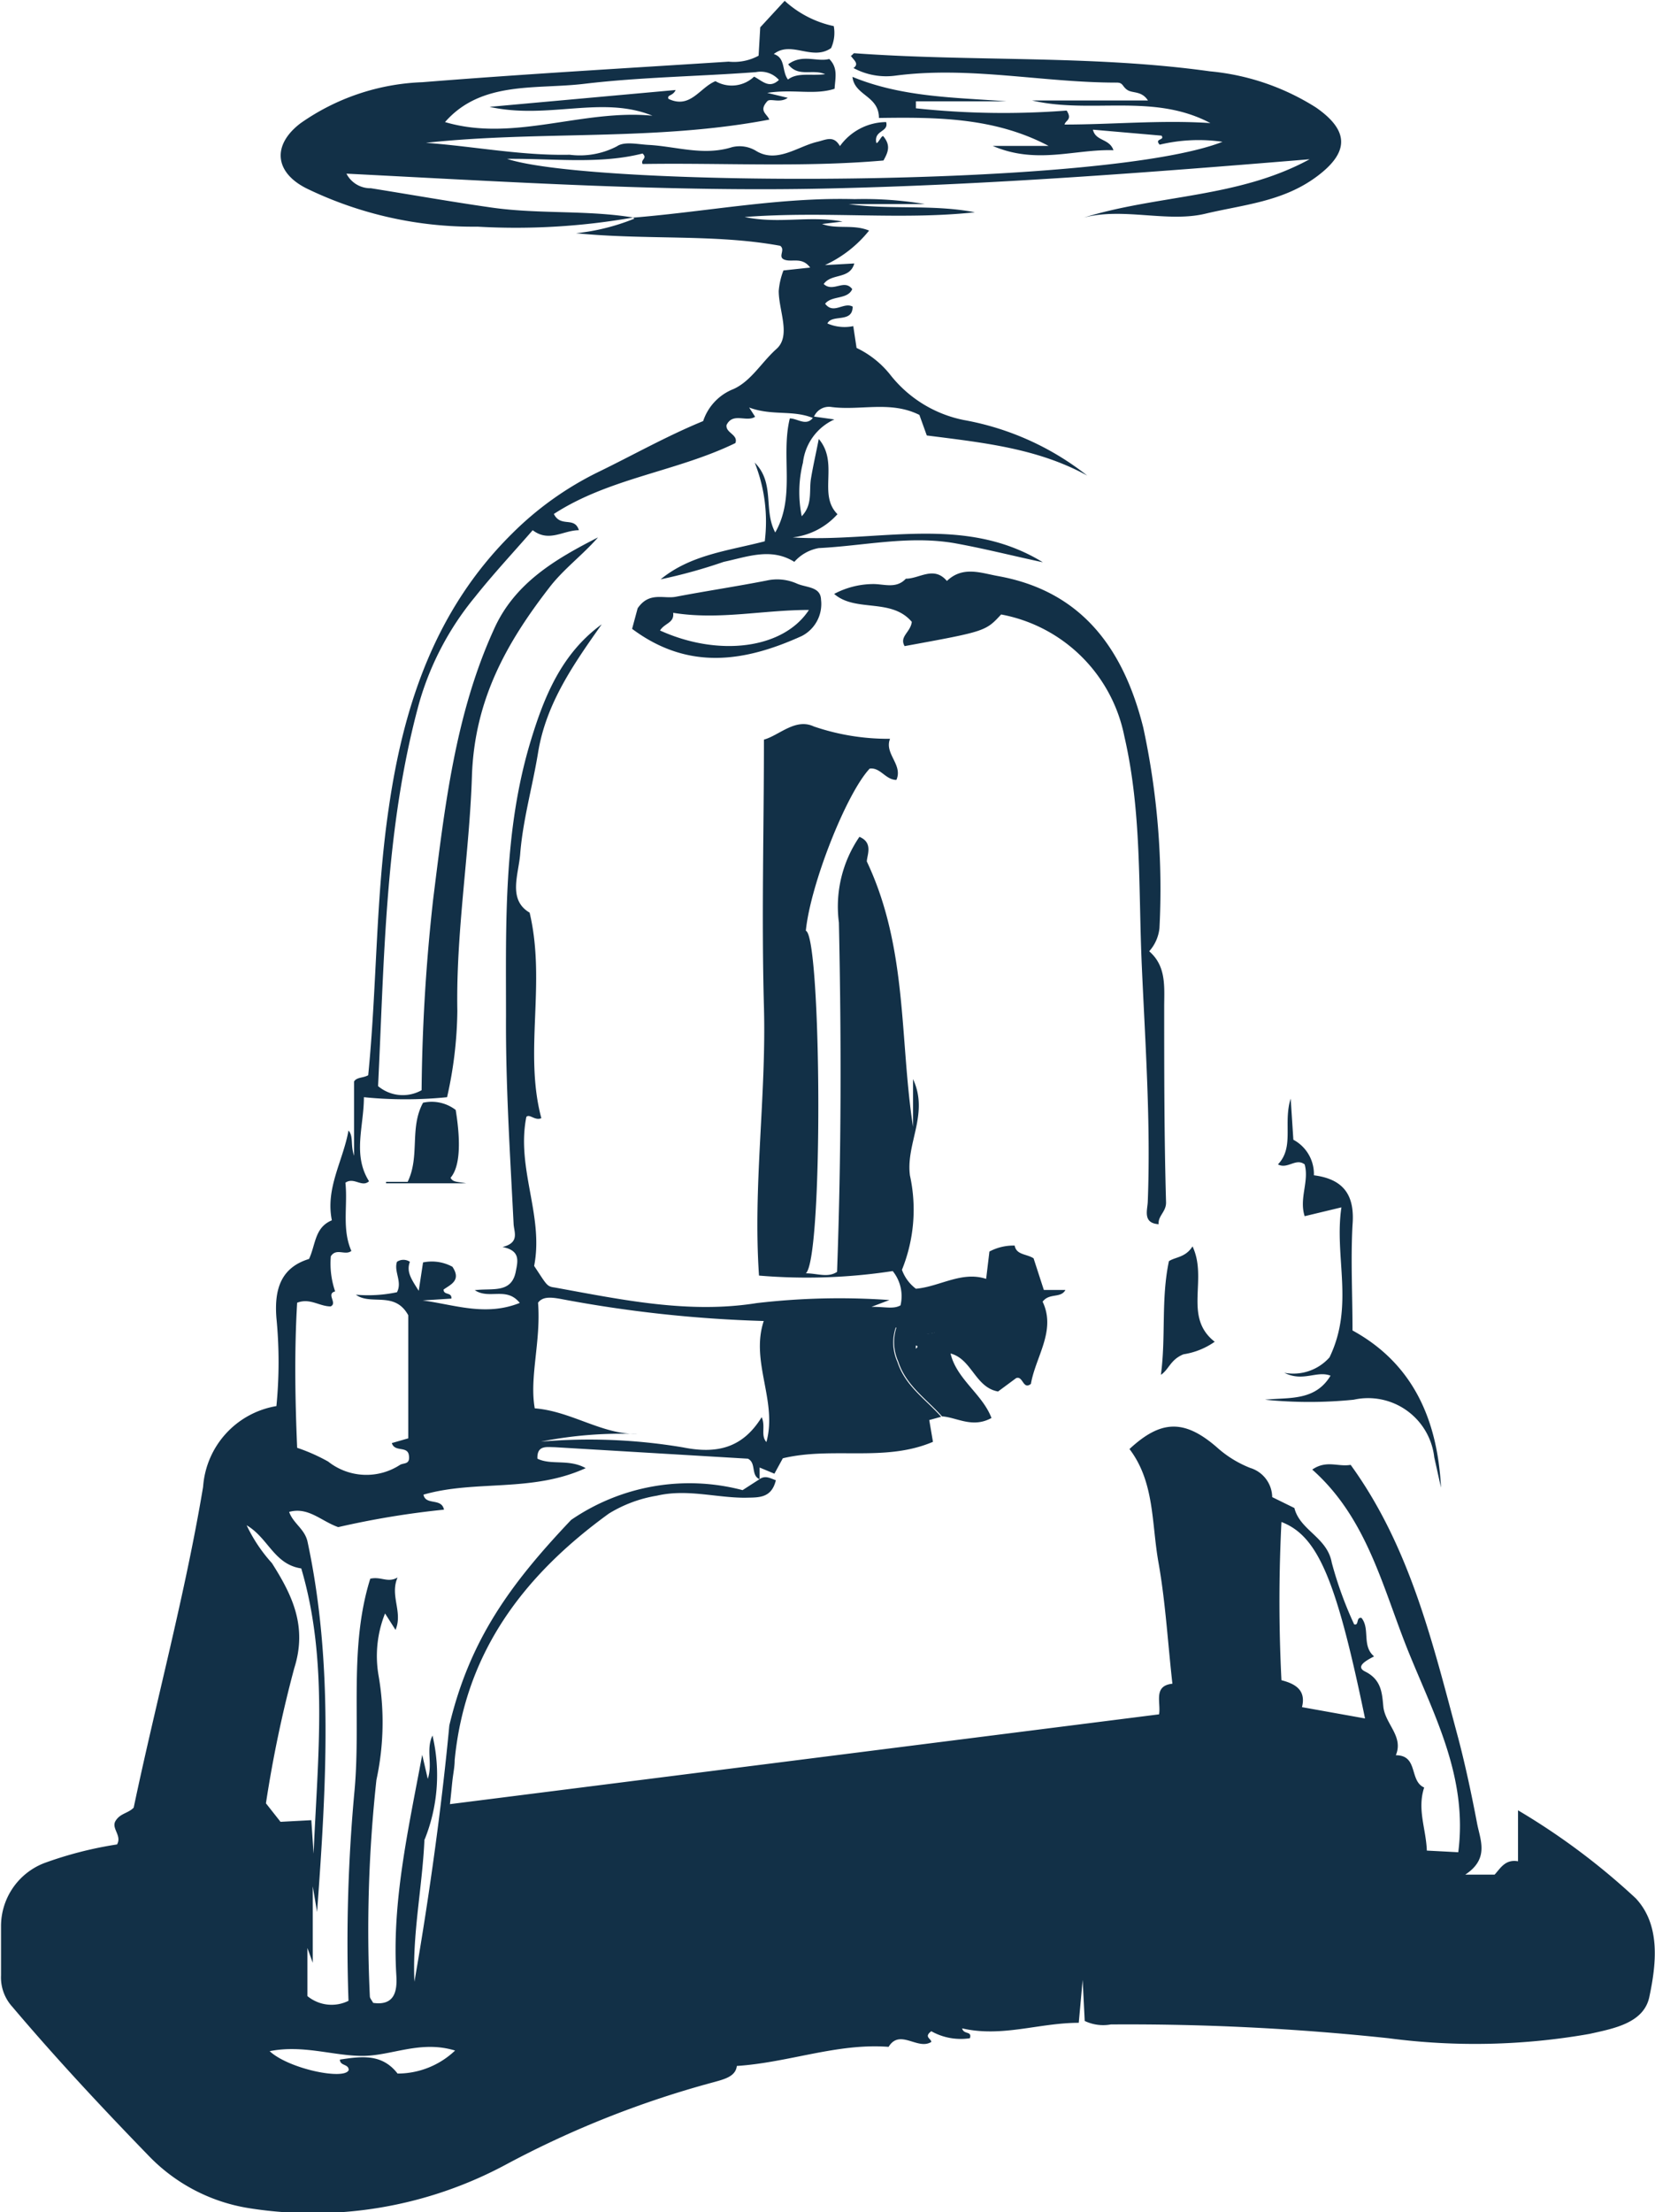
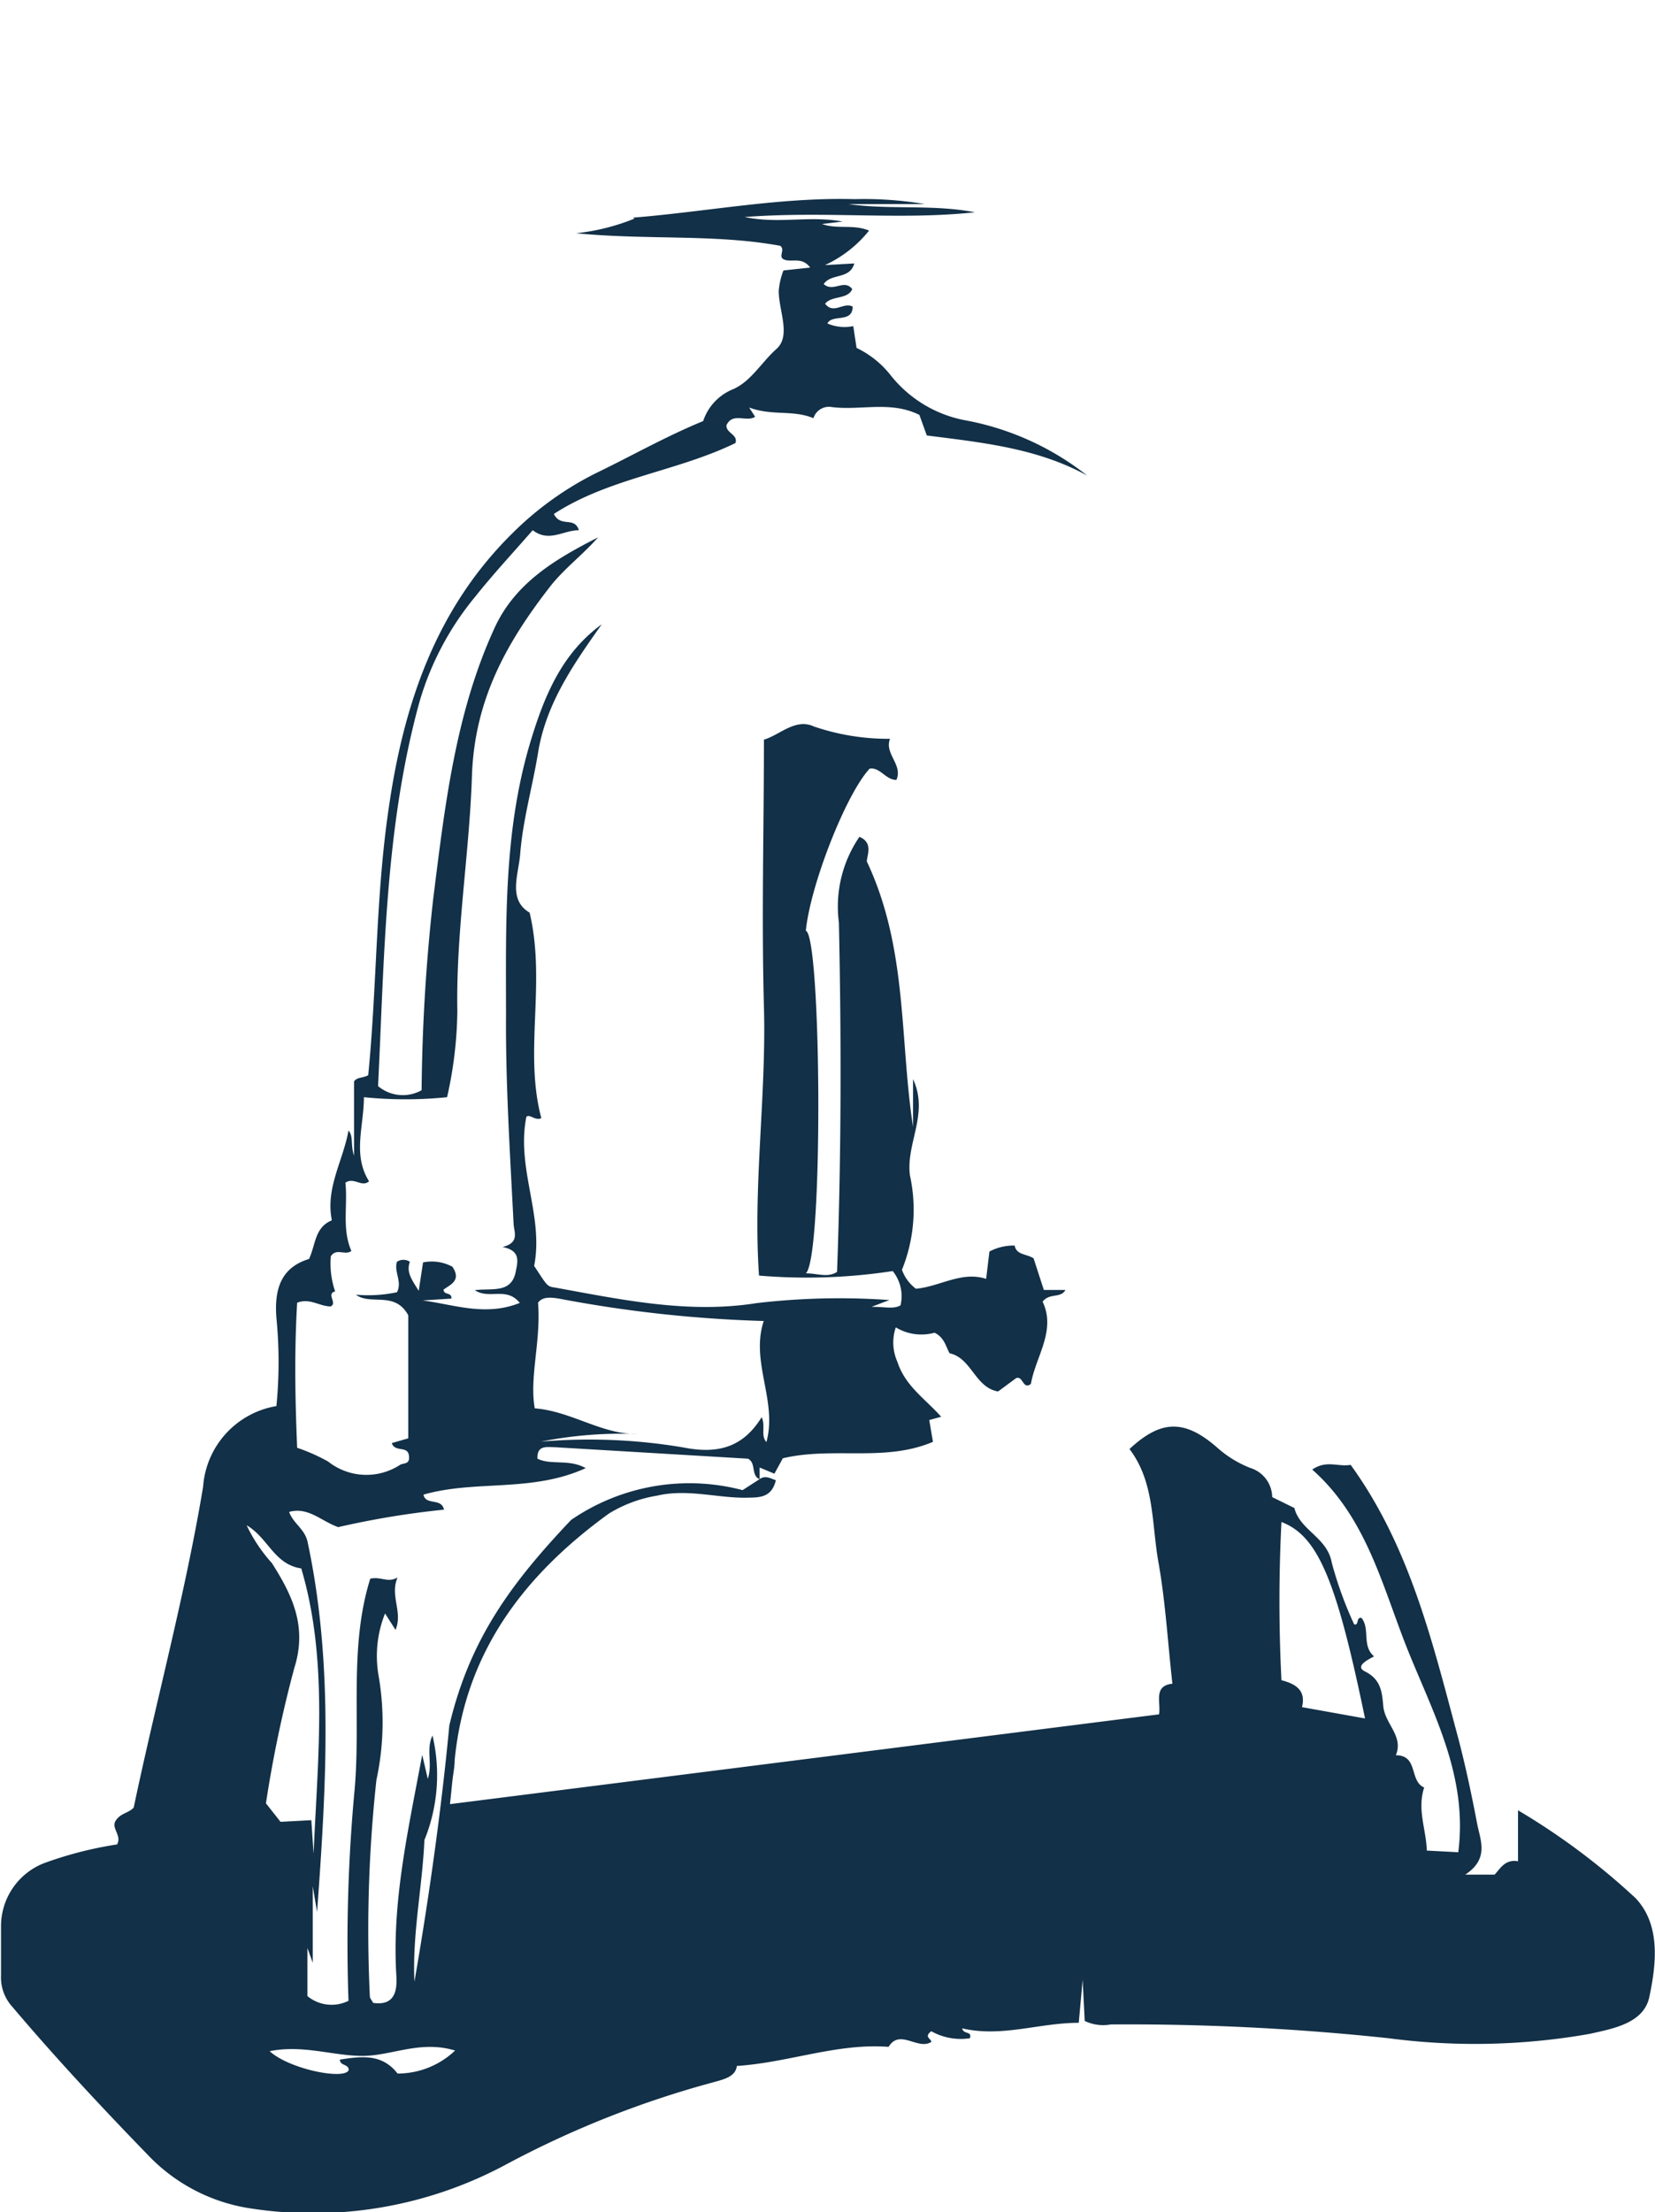
<svg xmlns="http://www.w3.org/2000/svg" data-name="Calque 1" viewBox="0 0 80.59 107.65">
  <title>presse-canard</title>
  <path d="M30.83 10.59c3.6-.29 7.16-1 10.79-.9a17.85 17.85 0 0 1 3.41.24h-3.71c2 .29 4.1 0 6.15.4-3.64.39-7.28-.07-11.21.23 1.69.35 3.11-.08 4.77.22l-1 .12c.73.27 1.51 0 2.29.32a5.92 5.92 0 0 1-2.15 1.68l1.43-.08c-.22.79-1.11.46-1.49 1 .46.43 1-.27 1.39.25-.23.52-1 .3-1.32.71.41.54.9-.1 1.34.14 0 .82-1 .35-1.23.82a2.1 2.1 0 0 0 1.26.13l.16 1.06a4.66 4.66 0 0 1 1.66 1.33 6.06 6.06 0 0 0 3.57 2.18 13.56 13.56 0 0 1 6 2.7c-2.42-1.33-5.07-1.6-7.81-1.95l-.36-1c-1.42-.71-2.9-.19-4.32-.39a.79.79 0 0 0-.84.55c-1-.42-2-.1-3.13-.52l.29.45c-.42.28-1.08-.23-1.39.4-.06.39.58.46.43.88-2.86 1.39-6.15 1.7-8.84 3.45.34.68 1 .1 1.22.79-.76 0-1.45.61-2.25 0-.95 1.09-1.93 2.14-2.82 3.26a14.25 14.25 0 0 0-2.71 5.15c-1.67 6.1-1.69 12.38-2 18.64a1.87 1.87 0 0 0 2.12.2 90.23 90.23 0 0 1 .56-9.27c.56-4.47 1.07-9 2.95-13.13 1-2.27 3-3.44 5.08-4.5-.75.86-1.69 1.55-2.37 2.44-2.09 2.7-3.65 5.47-3.77 9.19s-.78 7.58-.71 11.41a19.76 19.76 0 0 1-.5 4.2 20.31 20.31 0 0 1-4.05 0c0 1.43-.56 2.8.25 4.09-.35.32-.73-.22-1.15.07.12 1.11-.18 2.25.29 3.32-.3.24-.73-.16-1 .26a4.16 4.16 0 0 0 .21 1.71c-.46.12.13.57-.22.73-.55 0-1-.42-1.63-.18-.14 2.35-.1 4.7 0 7.06a8.89 8.89 0 0 1 1.51.67 3 3 0 0 0 3.5.16c.19-.11.5 0 .43-.47s-.69-.13-.83-.59l.8-.23V64c-.66-1.2-1.82-.46-2.55-1a6.77 6.77 0 0 0 2-.12c.27-.51-.16-1 0-1.48a.56.56 0 0 1 .63 0c-.18.48.06.83.43 1.41l.21-1.38a2.1 2.1 0 0 1 1.43.21c.45.67-.1.87-.43 1.11 0 .29.41.11.38.44l-1.4.09c1.53.2 3.06.79 4.73.12-.65-.81-1.48-.15-2.19-.62.85-.11 1.8.18 2-.93.1-.5.22-1-.65-1.17.85-.21.56-.73.54-1.12-.17-3.38-.39-6.75-.37-10.13 0-4.51-.13-9 1.21-13.4.66-2.17 1.51-4.24 3.45-5.65-1.36 1.93-2.71 3.84-3.1 6.25-.27 1.65-.74 3.27-.87 4.93-.08 1-.61 2.22.46 2.85.81 3.43-.29 6.78.57 10-.31.14-.58-.23-.73-.06-.5 2.51.86 4.81.38 7.25.62.93.61 1 1 1.05 3.25.59 6.51 1.29 9.83.76a34.64 34.64 0 0 1 6.47-.15l-.87.33c.71 0 1.06.12 1.41-.07a1.94 1.94 0 0 0-.38-1.67 27.6 27.6 0 0 1-6.51.22c-.3-4.37.36-8.72.24-13.08s0-8.68 0-13c.75-.21 1.53-1.06 2.43-.64a11.18 11.18 0 0 0 3.71.6c-.29.73.64 1.26.31 2-.53 0-.78-.62-1.3-.55-1.14 1.21-2.89 5.65-3.11 7.89.76.27.86 15.93 0 16.67.57 0 1.06.23 1.52-.07.21-5.71.21-11.38.09-17a6 6 0 0 1 1-4.17c.69.29.36.91.36 1.2 2 4.23 1.59 8.65 2.25 12.91v-2.32c.79 1.69-.36 3.13-.15 4.69a7.79 7.79 0 0 1-.39 4.59 2 2 0 0 0 .68.92c1.16-.1 2.22-.87 3.42-.48l.16-1.33a2.49 2.49 0 0 1 1.23-.29c.08.46.58.4.92.62l.5 1.54h1.05c-.23.42-.78.13-1.11.57.67 1.41-.34 2.67-.57 4-.39.31-.38-.41-.72-.28l-.88.65c-1.13-.2-1.28-1.62-2.36-1.86-.19-.34-.25-.76-.73-1a2.41 2.41 0 0 1-1.89-.26 2.3 2.3 0 0 0 .08 1.68c.38 1.18 1.38 1.82 2.13 2.67l-.58.16.18 1.06c-2.35 1-4.87.22-7.31.8l-.41.75-.72-.3v.57c-.44-.19-.15-.79-.57-1L27 70.42c-.37 0-.86-.11-.83.56.68.33 1.53 0 2.35.46-2.63 1.2-5.37.56-7.9 1.29.11.54.88.14 1 .73a41.91 41.91 0 0 0-5.15.85c-.83-.29-1.46-1-2.39-.74.2.57.77.83.9 1.47 1.25 5.86.92 11.75.46 18l-.21-1.25v3.72l-.26-.72v2.34a1.85 1.85 0 0 0 2 .23 80.29 80.29 0 0 1 .3-10.3c.3-3.42-.28-6.93.76-10.24.53-.12.85.22 1.33-.06-.39.89.27 1.68-.1 2.55l-.51-.8a5.58 5.58 0 0 0-.32 3 13.26 13.26 0 0 1-.1 5.1 67.36 67.36 0 0 0-.32 10.53c0 .1.1.2.16.32 1.1.16 1.17-.66 1.13-1.33-.22-3.56.56-7 1.26-10.74l.27 1.17c.25-.74-.1-1.42.23-2.11a8.38 8.38 0 0 1-.39 5.08v-1.46c.13 2.81-.62 5.55-.49 8.36.77-4.41 1.36-8.84 1.7-12.47 1-4.2 3-6.91 5.93-10a10.18 10.18 0 0 1 8.35-1.45l.9-.58c.25-.12.45 0 .72.1-.22.91-.88.83-1.5.85-1.43 0-2.83-.44-4.29-.1a6.47 6.47 0 0 0-2.34.87c-4.14 3-7 6.75-7.51 12 0 .32-.07.64-.11 1s-.06.63-.12 1.14l34.53-4.37c.1-.57-.3-1.39.65-1.49-.23-2.06-.34-4-.68-5.91s-.18-3.89-1.41-5.51c1.52-1.41 2.66-1.47 4.26-.08a5.36 5.36 0 0 0 1.62 1 1.51 1.51 0 0 1 1.07 1.42l1.08.53c.27 1.09 1.6 1.42 1.82 2.66a18.45 18.45 0 0 0 1.09 3c.25.08.08-.37.36-.31.43.54 0 1.35.61 1.87-.36.19-.94.49-.43.74.81.4.82 1.1.88 1.69.08.86 1 1.45.61 2.38 1.11 0 .64 1.25 1.38 1.57-.35 1.07.09 2 .13 3.07l1.53.08c.47-3.62-1.15-6.62-2.41-9.72s-2-6.51-4.7-8.9c.7-.48 1.25-.12 1.87-.23 2.9 4 4 8.69 5.25 13.34.35 1.34.64 2.71.9 4.07.15.83.63 1.74-.57 2.53h1.43c.28-.3.51-.76 1.14-.65v-2.48a33.28 33.28 0 0 1 5.73 4.28c1.23 1.31 1 3.22.66 4.82-.28 1.26-1.74 1.52-2.91 1.78a32.14 32.14 0 0 1-9.79.21 119.66 119.66 0 0 0-13.52-.67 2.09 2.09 0 0 1-1.27-.17l-.1-2-.19 2.09c-1.94 0-3.74.72-5.68.27.08.32.49.11.38.48a2.93 2.93 0 0 1-1.88-.34c-.38.28 0 .36 0 .52-.66.42-1.53-.66-2.08.24-2.5-.19-4.84.76-7.39.93-.06.51-.59.64-1.13.79a47.58 47.58 0 0 0-10.1 4 19.86 19.86 0 0 1-12.52 2.13 8.66 8.66 0 0 1-4.9-2.56c-2.31-2.38-4.53-4.76-6.63-7.24a2.12 2.12 0 0 1-.55-1.53v-2.4a3.29 3.29 0 0 1 2.1-3.06 18.51 18.51 0 0 1 3.55-.91c.25-.44-.3-.78-.07-1.15s.61-.36.88-.64c1.09-5.18 2.5-10.34 3.38-15.61a4.29 4.29 0 0 1 3.57-3.93 22 22 0 0 0 0-4.29c-.11-1.4.22-2.45 1.59-2.87.33-.72.27-1.53 1.11-1.88-.32-1.57.55-2.9.81-4.37.25.29.09.68.27 1.23v-3.61c.12-.22.45-.17.69-.31.43-4.33.36-8.7 1-13 .72-5 2.27-9.66 6-13.35a15.7 15.7 0 0 1 4.2-3c1.69-.82 3.33-1.75 5.11-2.48a2.53 2.53 0 0 1 1.48-1.56c.86-.39 1.37-1.31 2.09-1.95s.11-1.86.11-2.82a3.54 3.54 0 0 1 .23-1l1.3-.14c-.39-.53-.87-.25-1.24-.38s.06-.48-.22-.68c-3.17-.58-6.43-.27-9.94-.61a10.5 10.5 0 0 0 2.84-.71zm6.49 59.58c.55-2-.79-3.89-.13-5.89a62.73 62.73 0 0 1-9.92-1.08c-.46-.08-.85-.11-1.07.19.15 1.87-.43 3.63-.16 5.14 1.78.14 3.25 1.27 5 1.25a20 20 0 0 0-4.7.37 27.58 27.58 0 0 1 6.92.28c1.7.34 2.92 0 3.83-1.47.2.45-.06.89.23 1.21zm29.15 13.45c-1.4-6.78-2.3-8.88-4.07-9.56a76.12 76.12 0 0 0 0 7.7c.67.17 1.21.48 1 1.31zm-54.46-9.4a7.54 7.54 0 0 0 1.23 1.84c1 1.57 1.73 3.09 1.09 5.11a60.11 60.11 0 0 0-1.38 6.58l.71.9 1.5-.08.11 1.63c.2-4.68.73-9.38-.6-13.88-1.33-.2-1.6-1.48-2.66-2.1zm7.35 26.68a4.07 4.07 0 0 0 2.8-1.12c-1.7-.52-3.11.27-4.54.26s-2.87-.55-4.49-.23c.94.87 3.65 1.42 3.85.92 0-.31-.42-.19-.43-.51 1.05-.16 2.05-.3 2.81.68z" fill="#123047" />
-   <path d="M30.86 10.58a33 33 0 0 1-7.61.45 18.59 18.59 0 0 1-8.32-1.86c-1.56-.78-1.69-2.11-.3-3.17a11 11 0 0 1 5.94-2c5-.4 9.94-.68 14.91-1a2.51 2.51 0 0 0 1.46-.29l.08-1.38L38.21.04a5.11 5.11 0 0 0 2.39 1.23 1.8 1.8 0 0 1-.13 1.07c-.92.64-1.94-.38-2.79.29.59.19.38.83.69 1.24.47-.36 1.11-.17 1.81-.26-.62-.27-1.3.17-1.8-.48.69-.52 1.41-.1 2-.26.44.44.29.93.26 1.45-1 .32-2 0-3.28.2l1 .24c-.39.28-.86 0-1 .17-.43.48 0 .61.1.89-5.55 1.06-11.18.53-16.72 1.13 2.33.17 4.64.63 7 .58a3.9 3.9 0 0 0 2.3-.41c.36-.25 1-.1 1.52-.07 1.36.07 2.69.55 4.09.11a1.54 1.54 0 0 1 1.18.19c1 .6 2-.21 2.93-.44.45-.1.83-.35 1.14.2a2.8 2.8 0 0 1 2.25-1.17c.14.5-.6.38-.48 1 .06.12.28-.42.35-.3.36.44.23.76 0 1.17-3.89.34-7.83.11-11.73.17-.11-.23.26-.26 0-.51-2.09.53-4.29.24-6.6.26 4.24 1.4 29.12 1.42 34.84-.83a8.14 8.14 0 0 0-3.06.14c-.28-.31.27-.2.09-.44l-3.34-.29c.13.57.8.42 1 1-1.89-.06-3.74.71-5.88-.21h2.72c-2.63-1.39-5.46-1.4-8.26-1.36 0-1.09-1.19-1.08-1.29-2 2.43 1 5 1 7.5 1.19H44.6v.34a40.13 40.13 0 0 0 7.34.11c.29.45-.06.47-.1.68 2.37 0 4.73-.23 7.1-.07-2.79-1.48-5.82-.43-8.68-1.1h5.64c-.31-.48-.74-.34-1-.51s-.2-.37-.54-.36c-3.59 0-7.15-.81-10.75-.34a3.36 3.36 0 0 1-2.05-.37c.3-.21 0-.39-.13-.6.06 0 .12-.12.17-.12 5.77.42 11.57.08 17.31.88a11.64 11.64 0 0 1 5.17 1.76c1.63 1.13 1.64 2.19 0 3.39s-3.54 1.34-5.39 1.78-4-.32-5.92.19c3.61-1.12 7.53-.95 11-2.84-7.78.64-15.56 1.24-23.36 1.42s-15.63-.32-23.54-.72a1.31 1.31 0 0 0 1.19.71c2 .32 3.92.66 5.88.94 2.32.33 4.64.11 6.93.49zm.91-4.95c-2.47-1-5.08.2-7.93-.43l9.06-.82c-.14.31-.43.22-.35.43 1.07.51 1.52-.55 2.29-.86a1.58 1.58 0 0 0 1.88-.22c.4.2.73.61 1.21.16a1.19 1.19 0 0 0-1.12-.38c-2.79.21-5.6.24-8.37.57-2.35.28-5-.16-6.77 1.86 3.34.99 6.69-.64 10.1-.31zm24.65 53.94c-.78-.05-.55-.68-.53-1.08.15-3.84-.12-7.67-.29-11.49s0-7.49-.85-11.17a7.52 7.52 0 0 0-6-5.93c-.76.82-.76.82-4.7 1.54-.27-.47.29-.67.35-1.18-1-1.18-2.74-.45-3.78-1.36a4.09 4.09 0 0 1 1.91-.48c.53 0 1.12.24 1.58-.26.67 0 1.36-.64 2 .11.77-.74 1.65-.39 2.48-.24 4.13.74 6.13 3.59 7.08 7.37a37.17 37.17 0 0 1 .79 9.76 2 2 0 0 1-.5 1.13c.81.7.74 1.65.73 2.61 0 3.2 0 6.39.09 9.59.02.47-.4.67-.36 1.08zm13.75 12.82l-.33-1.48a3.24 3.24 0 0 0-3.92-2.8 21.5 21.5 0 0 1-4.32 0c1.16-.12 2.44.08 3.19-1.17-.68-.26-1.33.32-2.25-.14a2.36 2.36 0 0 0 2.2-.75c1.22-2.52.22-4.89.58-7.3l-1.79.43c-.28-.87.23-1.7 0-2.52-.43-.33-.83.25-1.3 0 .81-.85.24-2 .62-3.2l.13 2a1.89 1.89 0 0 1 1 1.73c1.48.19 2 1 1.88 2.43-.09 1.67 0 3.35 0 5.12 2.96 1.62 4.14 4.36 4.31 7.65zM38.68 27.34c-1.14-.71-2.3-.24-3.44 0a25.4 25.4 0 0 1-3.07.85c1.46-1.2 3.3-1.39 5.07-1.85a7.77 7.77 0 0 0-.49-3.83c1 1 .41 2.3 1 3.4 1-1.74.26-3.72.71-5.55.39 0 .83.43 1.17-.09l1 .14a2.63 2.63 0 0 0-1.53 2.1 5.9 5.9 0 0 0-.06 2.61c.54-.57.35-1.22.45-1.83s.24-1.21.38-1.93c1 1.18-.06 2.69.91 3.66a3.46 3.46 0 0 1-2.18 1.13c4.1.27 8.33-1.15 12.18 1.21-1.41-.3-2.82-.66-4.25-.92-2.25-.4-4.44.12-6.66.23a2.07 2.07 0 0 0-1.19.67zm7.19 41.58c-.75-.85-1.75-1.49-2.13-2.67a2.3 2.3 0 0 1-.08-1.68 2.41 2.41 0 0 0 1.89.26c.48.26.54.68.73 1 .28 1.27 1.56 2 2 3.17-.93.51-1.68-.03-2.41-.08zm-1.27-3.29c.06-.06.14-.12 0-.16a.78.78 0 0 0 0 .16zm14.55-.34a3.6 3.6 0 0 1-1.52.61c-.64.26-.7.73-1.1 1 .25-1.87 0-3.68.39-5.53.31-.21.8-.17 1.15-.72.76 1.61-.47 3.43 1.08 4.64zM30.78 30.6l.27-1c.56-.82 1.26-.45 1.85-.56 1.47-.28 3-.51 4.43-.79a2.36 2.36 0 0 1 1.48.15c.46.2 1.15.14 1.17.78a1.75 1.75 0 0 1-.94 1.77c-2.76 1.25-5.51 1.7-8.26-.35zm1.36.08c2.84 1.29 6 .91 7.25-1-2.26 0-4.37.5-6.61.14.06.5-.41.49-.64.86zM20.6 53.66a1.92 1.92 0 0 1 1.59.35c.27 1.66.19 2.79-.25 3.3.11.22.33.19.76.27h-3.9v-.07h1.05c.61-1.25.08-2.62.75-3.85z" fill="#123047" />
</svg>